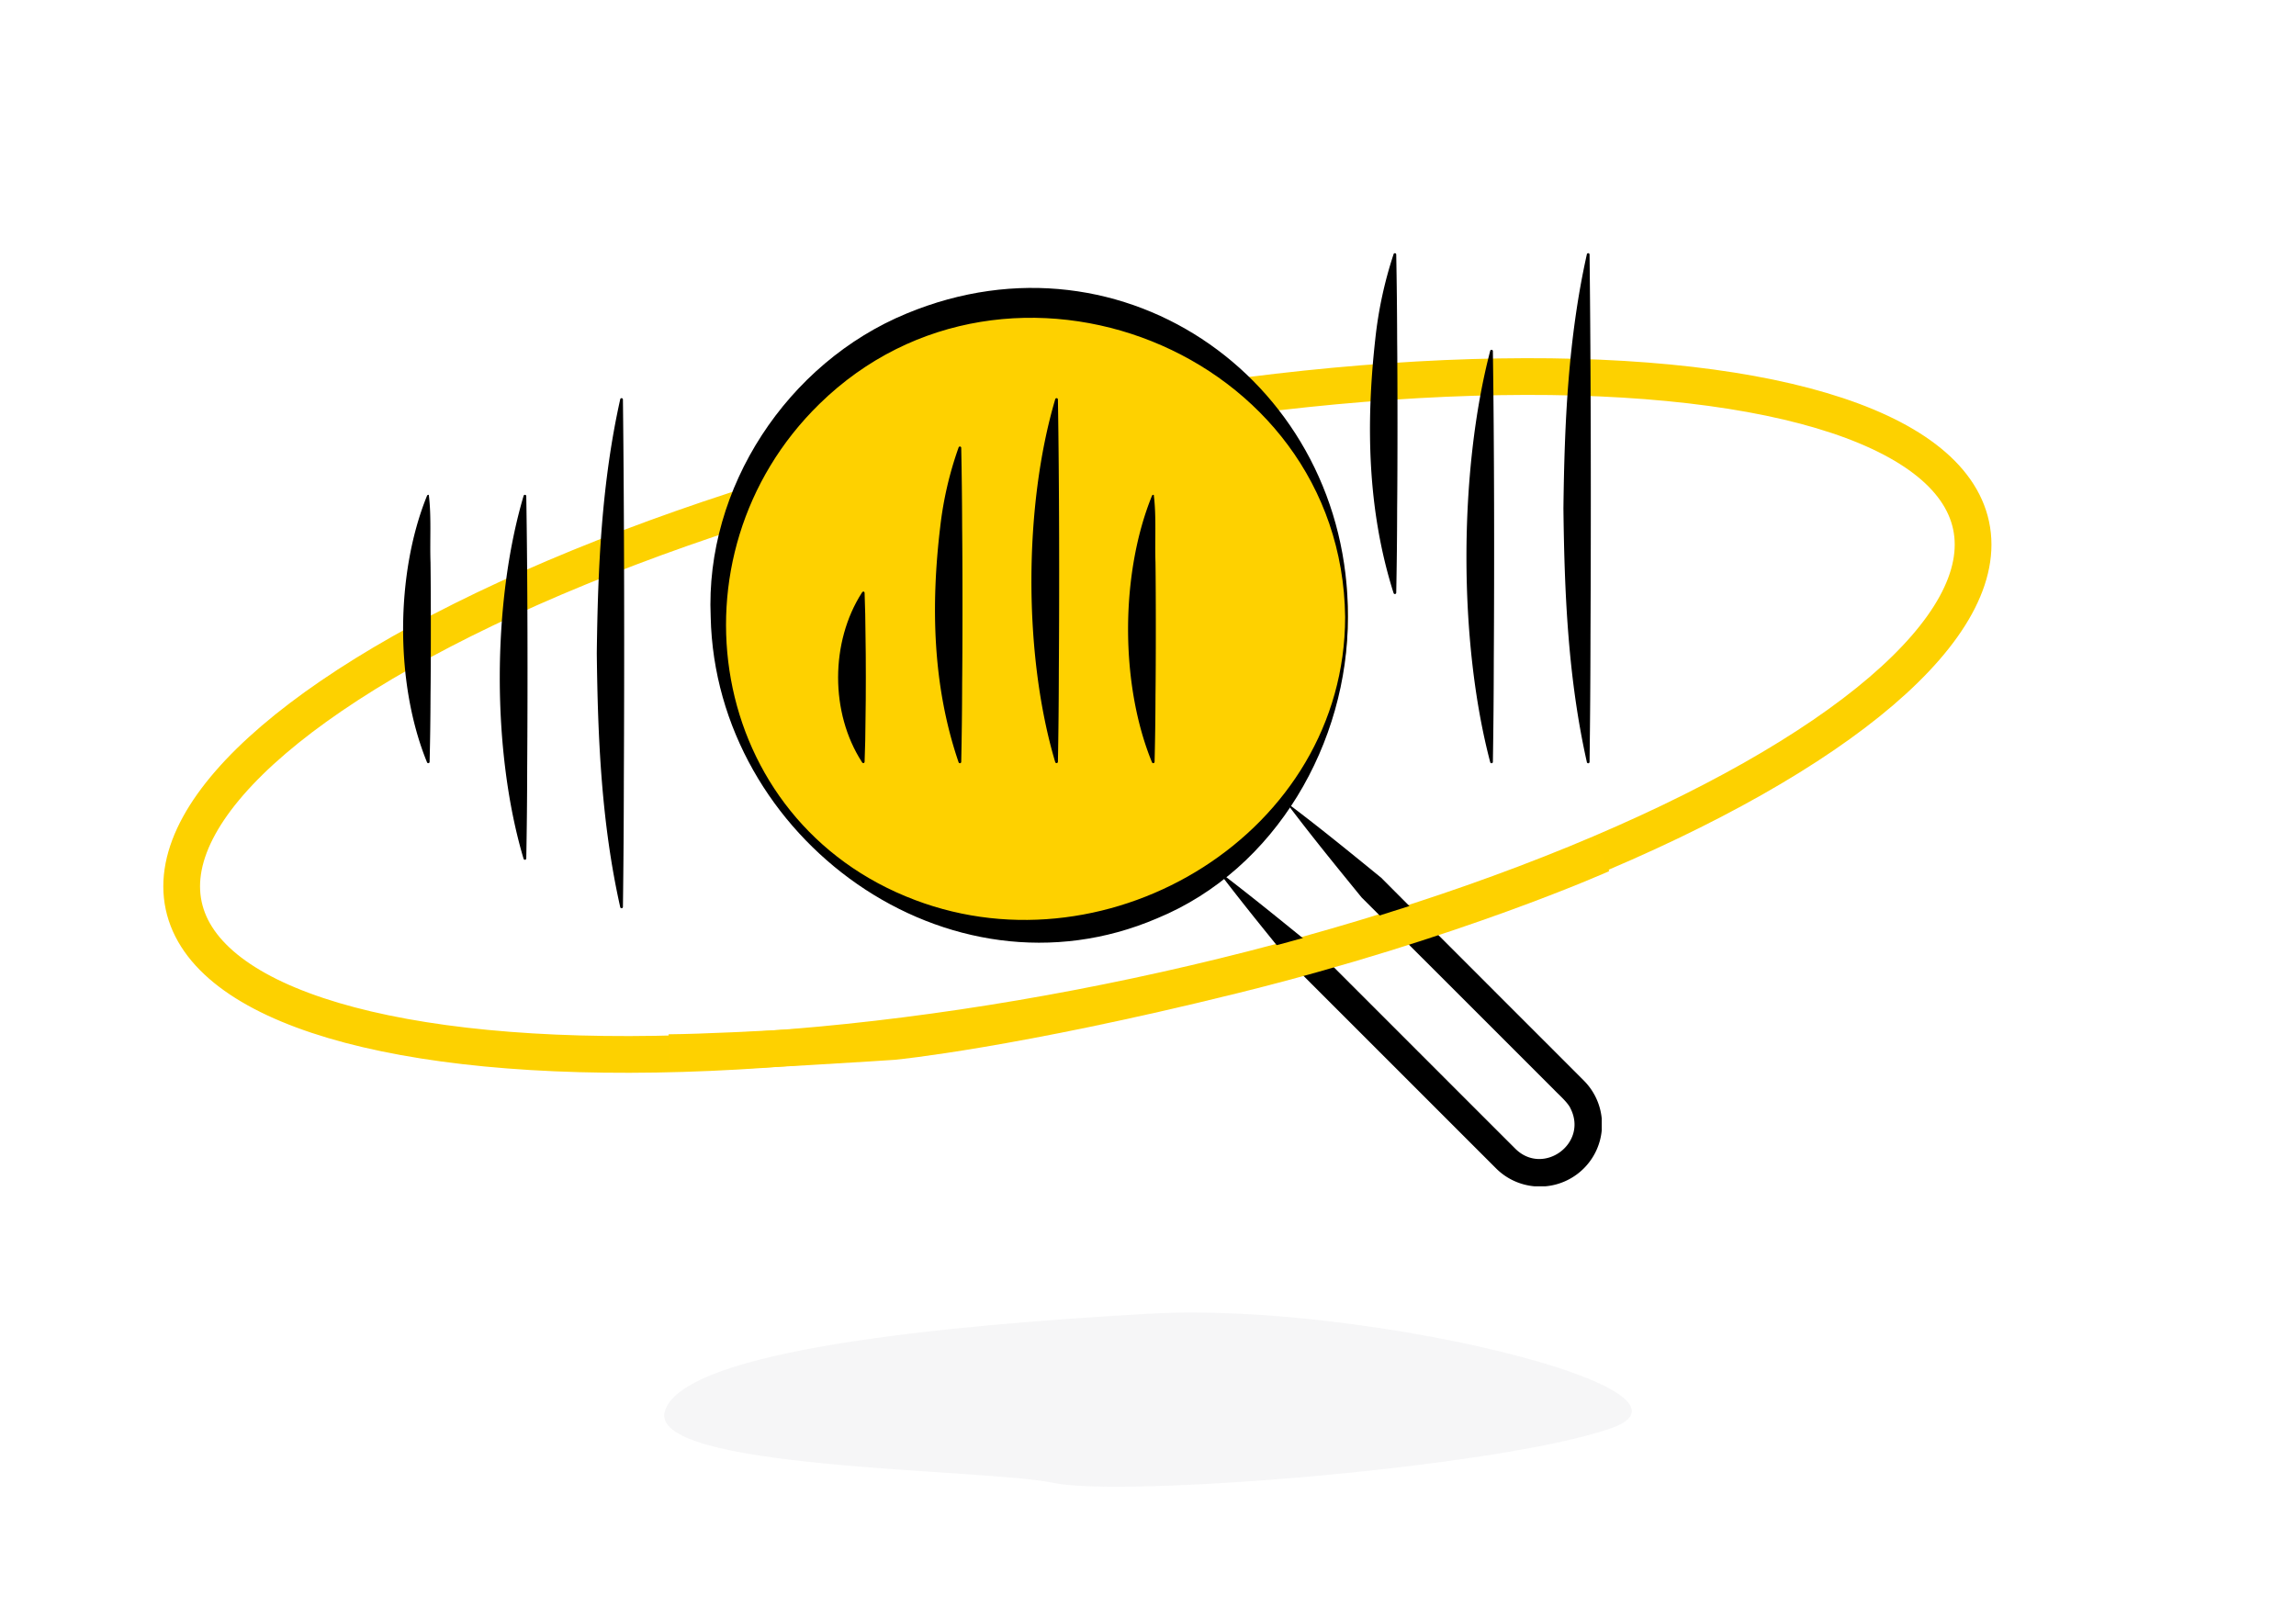
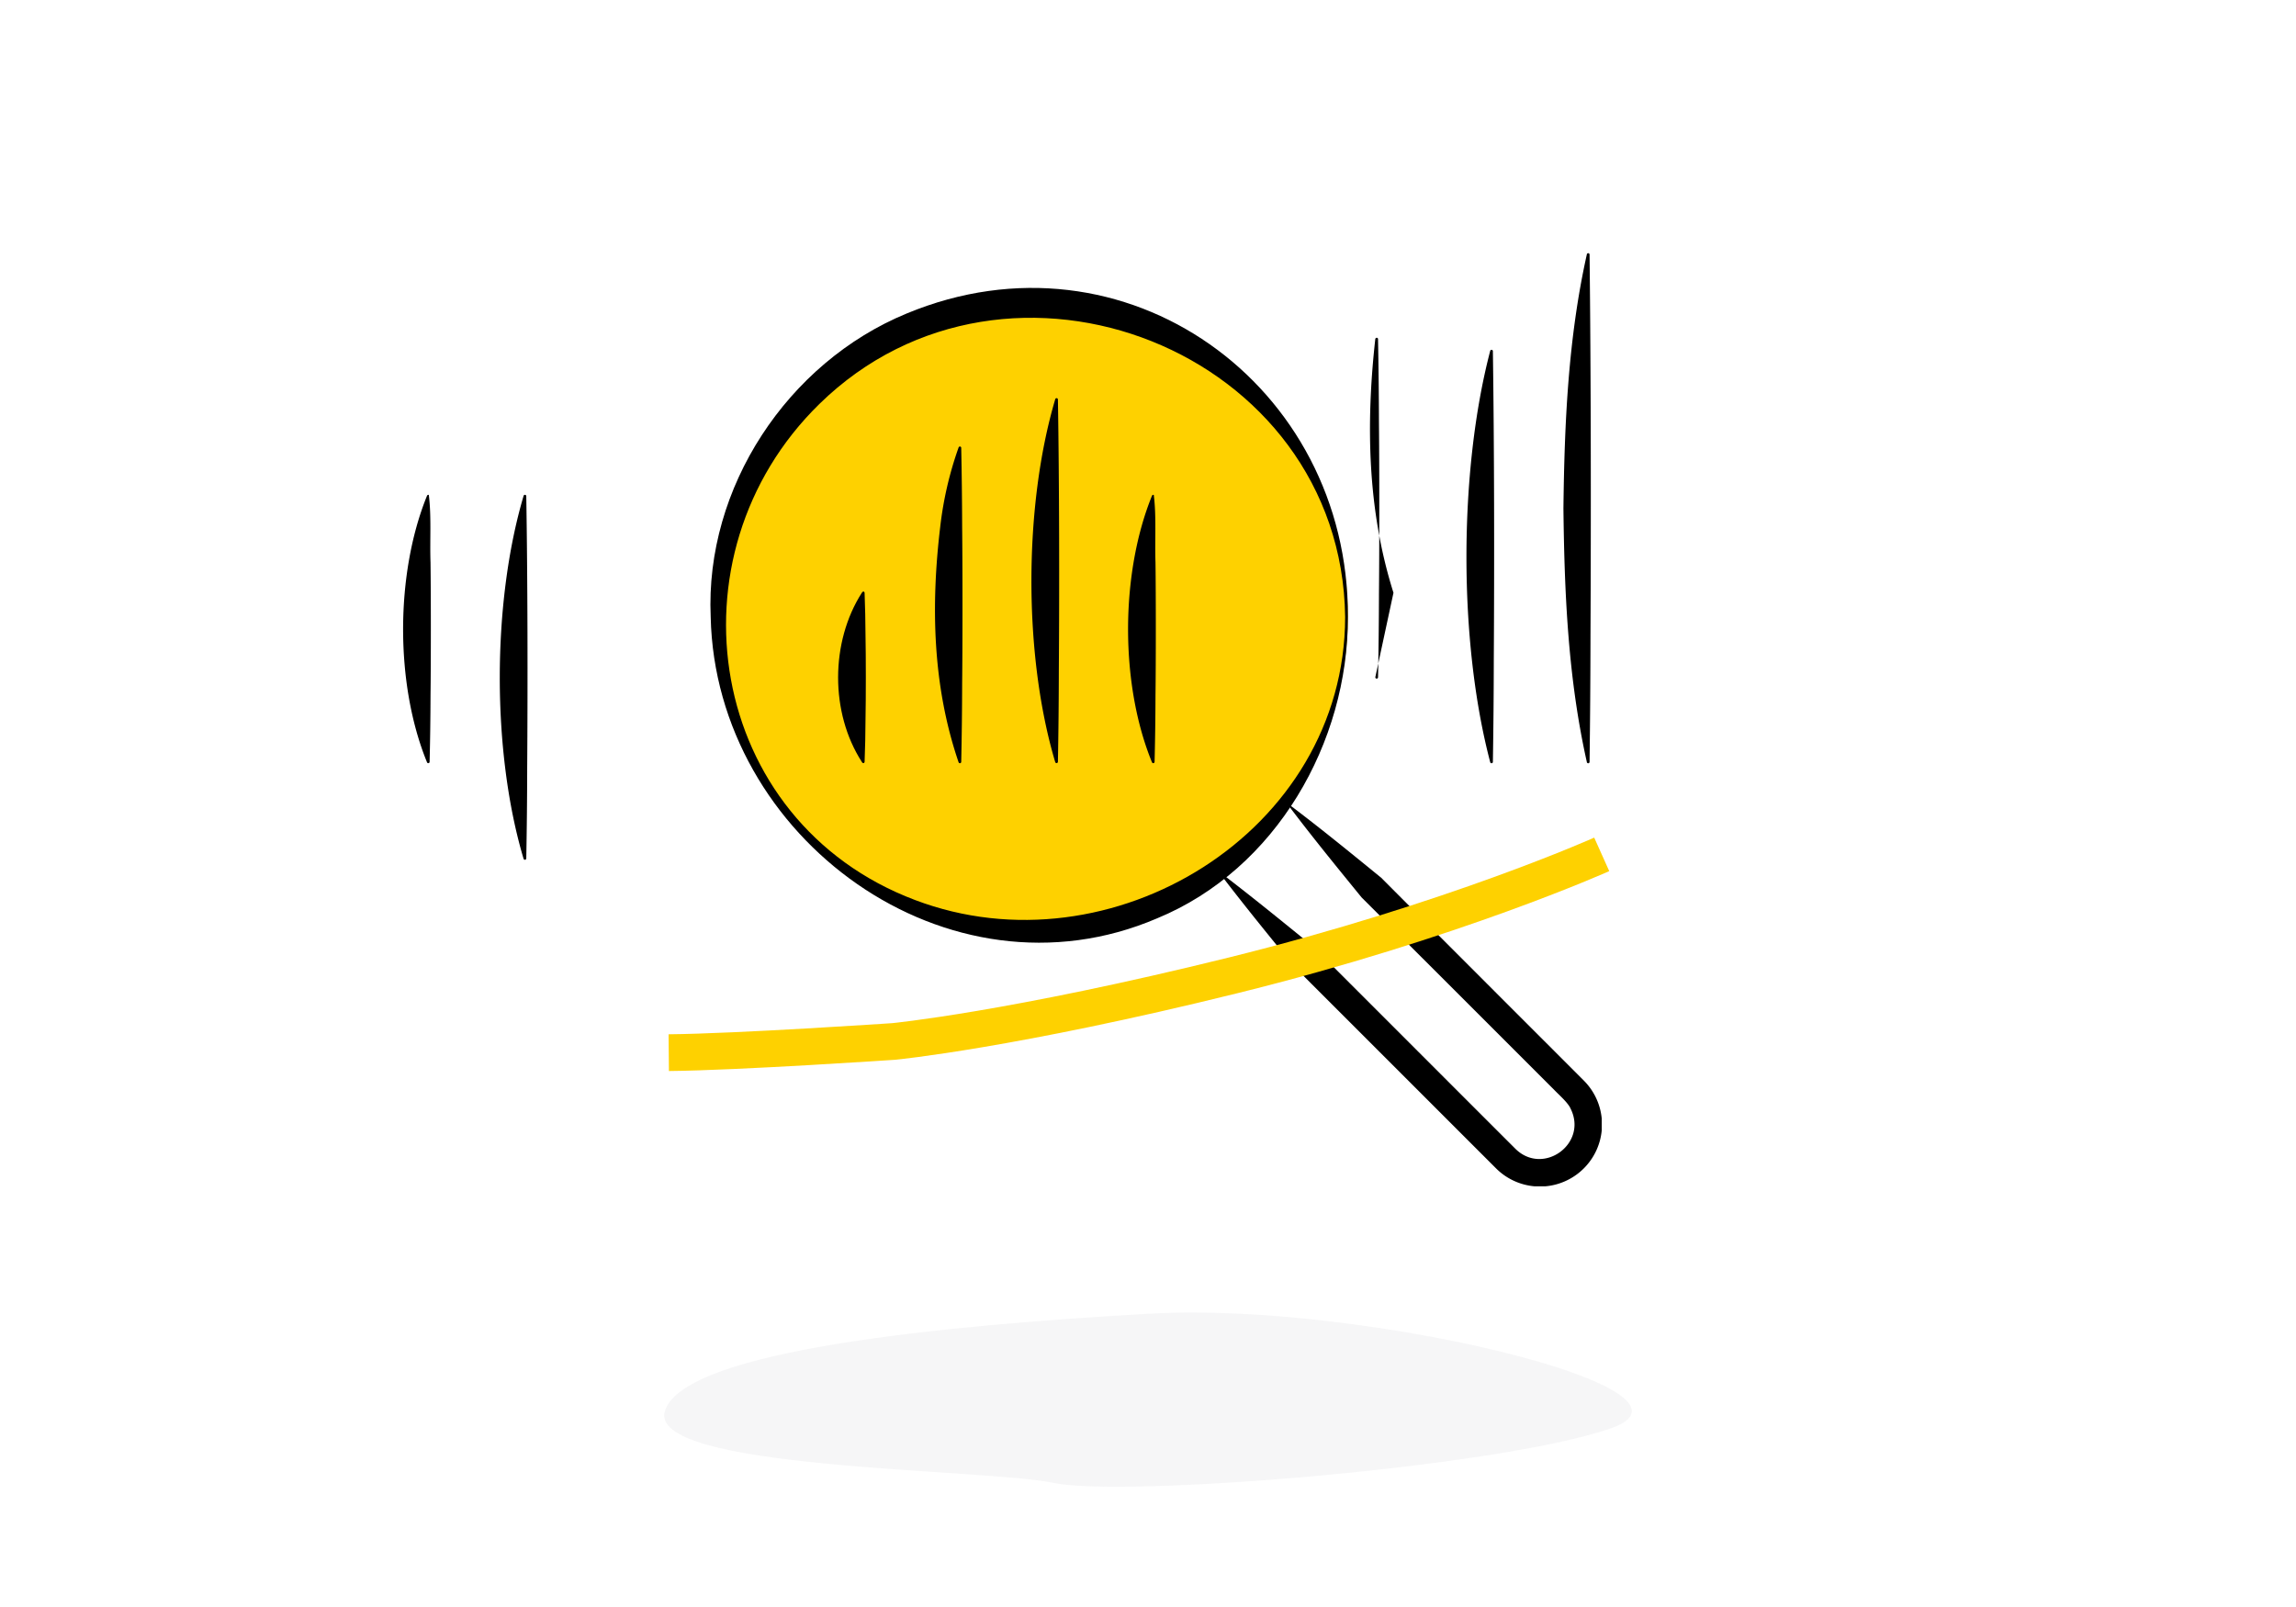
<svg xmlns="http://www.w3.org/2000/svg" width="500" height="350" viewBox="0 0 500 350">
  <rect x="0" y="0" width="500" height="350" fill="#333333" stroke="none" />
  <defs>
    <clipPath id="clip-path">
      <rect id="Rectangle_4261" data-name="Rectangle 4261" width="261.026" height="203.233" fill="none" />
    </clipPath>
    <clipPath id="clip-Research_All">
      <rect width="500" height="350" />
    </clipPath>
  </defs>
  <g id="Research_All" data-name="Research All" clip-path="url(#clip-Research_All)">
    <rect width="500" height="350" fill="#fff" />
    <g id="Group_10287" data-name="Group 10287" transform="translate(1594 2803)">
-       <ellipse id="Ellipse_190" data-name="Ellipse 190" cx="199" cy="62.5" rx="199" ry="62.5" transform="matrix(0.978, -0.208, 0.208, 0.978, -1567, -2666.901)" fill="none" stroke="#fdd100" stroke-width="8" />
      <g id="Group_10270" data-name="Group 10270" transform="translate(-2865 -3168)">
        <path id="Path_485" data-name="Path 485" d="M1257.037,746.237c-45.469,2.547-101.367,7.945-105.991,21.032s69.331,12.638,84.585,15.844,96.043-3.251,121.132-11.8S1302.506,743.689,1257.037,746.237Z" transform="translate(264.802 -95.142)" fill="#747678" opacity="0.059" />
      </g>
      <g id="Group_10283" data-name="Group 10283" transform="translate(-1506.215 -2747.866)">
        <g id="Group_10282" data-name="Group 10282" clip-path="url(#clip-path)">
          <path id="Path_6130" data-name="Path 6130" d="M114.272,144.5A68.792,68.792,0,1,1,183.065,75.7,68.872,68.872,0,0,1,114.272,144.5" transform="translate(22.678 3.446)" fill="#fed100" />
          <path id="Path_6131" data-name="Path 6131" d="M133.251,79.8c7.084,5.317,13.909,10.892,20.74,16.46,9.259,9.3,27.9,27.948,37.18,37.221,1.515,1.52,5.518,5.515,6.988,7a13.518,13.518,0,0,1-19.117,19.117c-1.46-1.458-5.479-5.475-6.994-6.991-9.262-9.271-27.936-27.93-37.2-37.2-5.556-6.844-11.131-13.669-16.481-20.719,7.051,5.349,13.875,10.925,20.72,16.481,11.505,11.5,30.381,30.387,41.85,41.85l2.309,2.306c6.049,5.87,15.716-1.163,12-8.736-.562-1.362-2.662-3.146-3.666-4.214l-4.65-4.65-18.6-18.6L149.711,100.54c-5.568-6.832-11.143-13.657-16.46-20.741" transform="translate(59.025 39.792)" />
-           <path id="Path_6132" data-name="Path 6132" d="M33.236,110.808c-4.09-18.287-4.875-36.677-5.092-55.256C28.378,36.973,29.171,18.585,33.236.3A.309.309,0,0,1,33.605.01.3.3,0,0,1,33.836.3c.3,25.5.33,57.24.2,82.885q-.018,13.814-.2,27.628a.3.3,0,0,1-.3.292.313.313,0,0,1-.3-.292" transform="translate(14.034 31.578)" />
          <path id="Path_6133" data-name="Path 6133" d="M19.216,100.3c-6.916-23.238-6.868-55.675,0-78.937a.315.315,0,0,1,.4-.274.3.3,0,0,1,.2.274c.3,18.213.33,40.885.2,59.2q-.018,9.866-.2,19.734a.3.3,0,0,1-.572.085l-.027-.085" transform="translate(7.005 31.56)" />
          <path id="Path_6134" data-name="Path 6134" d="M5.172,93.294c-6.919-16.983-6.873-40.886,0-57.887.051-.177.226-.357.426-.256.59,4.727.2,9.866.373,14.727.093,7.215.093,21.732,0,28.944q-.02,7.236-.2,14.473a.29.29,0,0,1-.552.109l-.046-.109" transform="translate(0 17.514)" />
-           <path id="Path_6135" data-name="Path 6135" d="M145.612,73.968c-5.677-17.969-6.02-36.738-3.961-55.256A89.282,89.282,0,0,1,145.612.292a.316.316,0,0,1,.4-.27.292.292,0,0,1,.2.27q.173,9.21.2,18.42c.094,9.181.1,27.658,0,36.837q-.018,9.21-.2,18.419a.294.294,0,0,1-.568.09l-.031-.09" transform="translate(70.06 0.002)" />
+           <path id="Path_6135" data-name="Path 6135" d="M145.612,73.968c-5.677-17.969-6.02-36.738-3.961-55.256a.316.316,0,0,1,.4-.27.292.292,0,0,1,.2.27q.173,9.21.2,18.42c.094,9.181.1,27.658,0,36.837q-.018,9.21-.2,18.419a.294.294,0,0,1-.568.09l-.031-.09" transform="translate(70.06 0.002)" />
          <path id="Path_6136" data-name="Path 6136" d="M159.673,103.8c-6.9-26.248-6.855-63.188,0-89.462a.312.312,0,0,1,.384-.279.292.292,0,0,1,.214.279c.3,20.641.331,46.337.2,67.1q-.018,11.184-.2,22.366a.292.292,0,0,1-.3.289.319.319,0,0,1-.3-.289" transform="translate(77.049 7.005)" />
          <path id="Path_6137" data-name="Path 6137" d="M173.7,110.808c-4.09-18.287-4.877-36.677-5.092-55.256C168.837,36.973,169.63,18.585,173.7.3a.309.309,0,0,1,.369-.285.3.3,0,0,1,.231.285c.3,25.5.33,57.24.2,82.885q-.018,13.814-.2,27.628a.3.3,0,0,1-.3.292.313.313,0,0,1-.3-.292" transform="translate(84.075 0)" />
          <path id="Path_6138" data-name="Path 6138" d="M96.469,100.3c-6.916-23.238-6.867-55.675,0-78.937a.315.315,0,0,1,.4-.274.3.3,0,0,1,.2.274c.3,18.213.33,40.885.2,59.2q-.018,9.866-.2,19.734a.3.3,0,0,1-.572.085l-.027-.085" transform="translate(45.528 10.507)" />
          <path id="Path_6139" data-name="Path 6139" d="M82.4,96.8c-5.662-16.622-6.028-34.1-3.961-51.31a77.812,77.812,0,0,1,3.961-17.1c.04-.177.211-.351.409-.267a.29.29,0,0,1,.19.267q.173,8.551.2,17.1c.094,8.526.1,25.683,0,34.207q-.018,8.551-.2,17.1a.293.293,0,0,1-.564.1l-.036-.1" transform="translate(38.542 14.011)" />
          <path id="Path_6140" data-name="Path 6140" d="M68.376,86.284c-6.91-10.712-6.864-26.111,0-36.837.118-.276.508-.426.6,0,.115,3.069.187,6.139.2,9.209.094,4.59.094,13.828,0,18.419q-.018,4.6-.2,9.209c-.052.343-.442.354-.6,0" transform="translate(31.52 24.524)" />
          <path id="Path_6141" data-name="Path 6141" d="M110.516,93.294c-6.918-16.983-6.871-40.886,0-57.887.052-.177.228-.357.427-.256.59,4.727.2,9.866.372,14.727.094,7.215.094,21.732,0,28.944q-.018,7.236-.2,14.473a.29.29,0,0,1-.551.109l-.048-.109" transform="translate(52.531 17.514)" />
          <path id="Path_6142" data-name="Path 6142" d="M183.48,76.712c.07,27.373-15.655,54.963-41.523,65.635-45.481,19.5-96.185-17.4-97.242-65.635C43.469,48.58,61.4,21.343,87.392,10.626,135.019-9.135,183.7,26.2,183.48,76.712m-.6,0c-.755-58.076-73.434-86.585-114.495-46.38C34.6,63.364,43.857,121.273,89.227,138.372c42.613,16.159,93.6-14.748,93.653-61.659" transform="translate(22.267 2.52)" />
        </g>
      </g>
      <path id="Path_6143" data-name="Path 6143" d="M1293.3,2894.656s-32.252,14.467-80.327,26.364-73.847,14.382-73.847,14.382-33.947,2.3-49,2.44" transform="translate(-2538.492 -5511.576)" fill="none" stroke="#fed100" stroke-width="8" />
    </g>
  </g>
</svg>